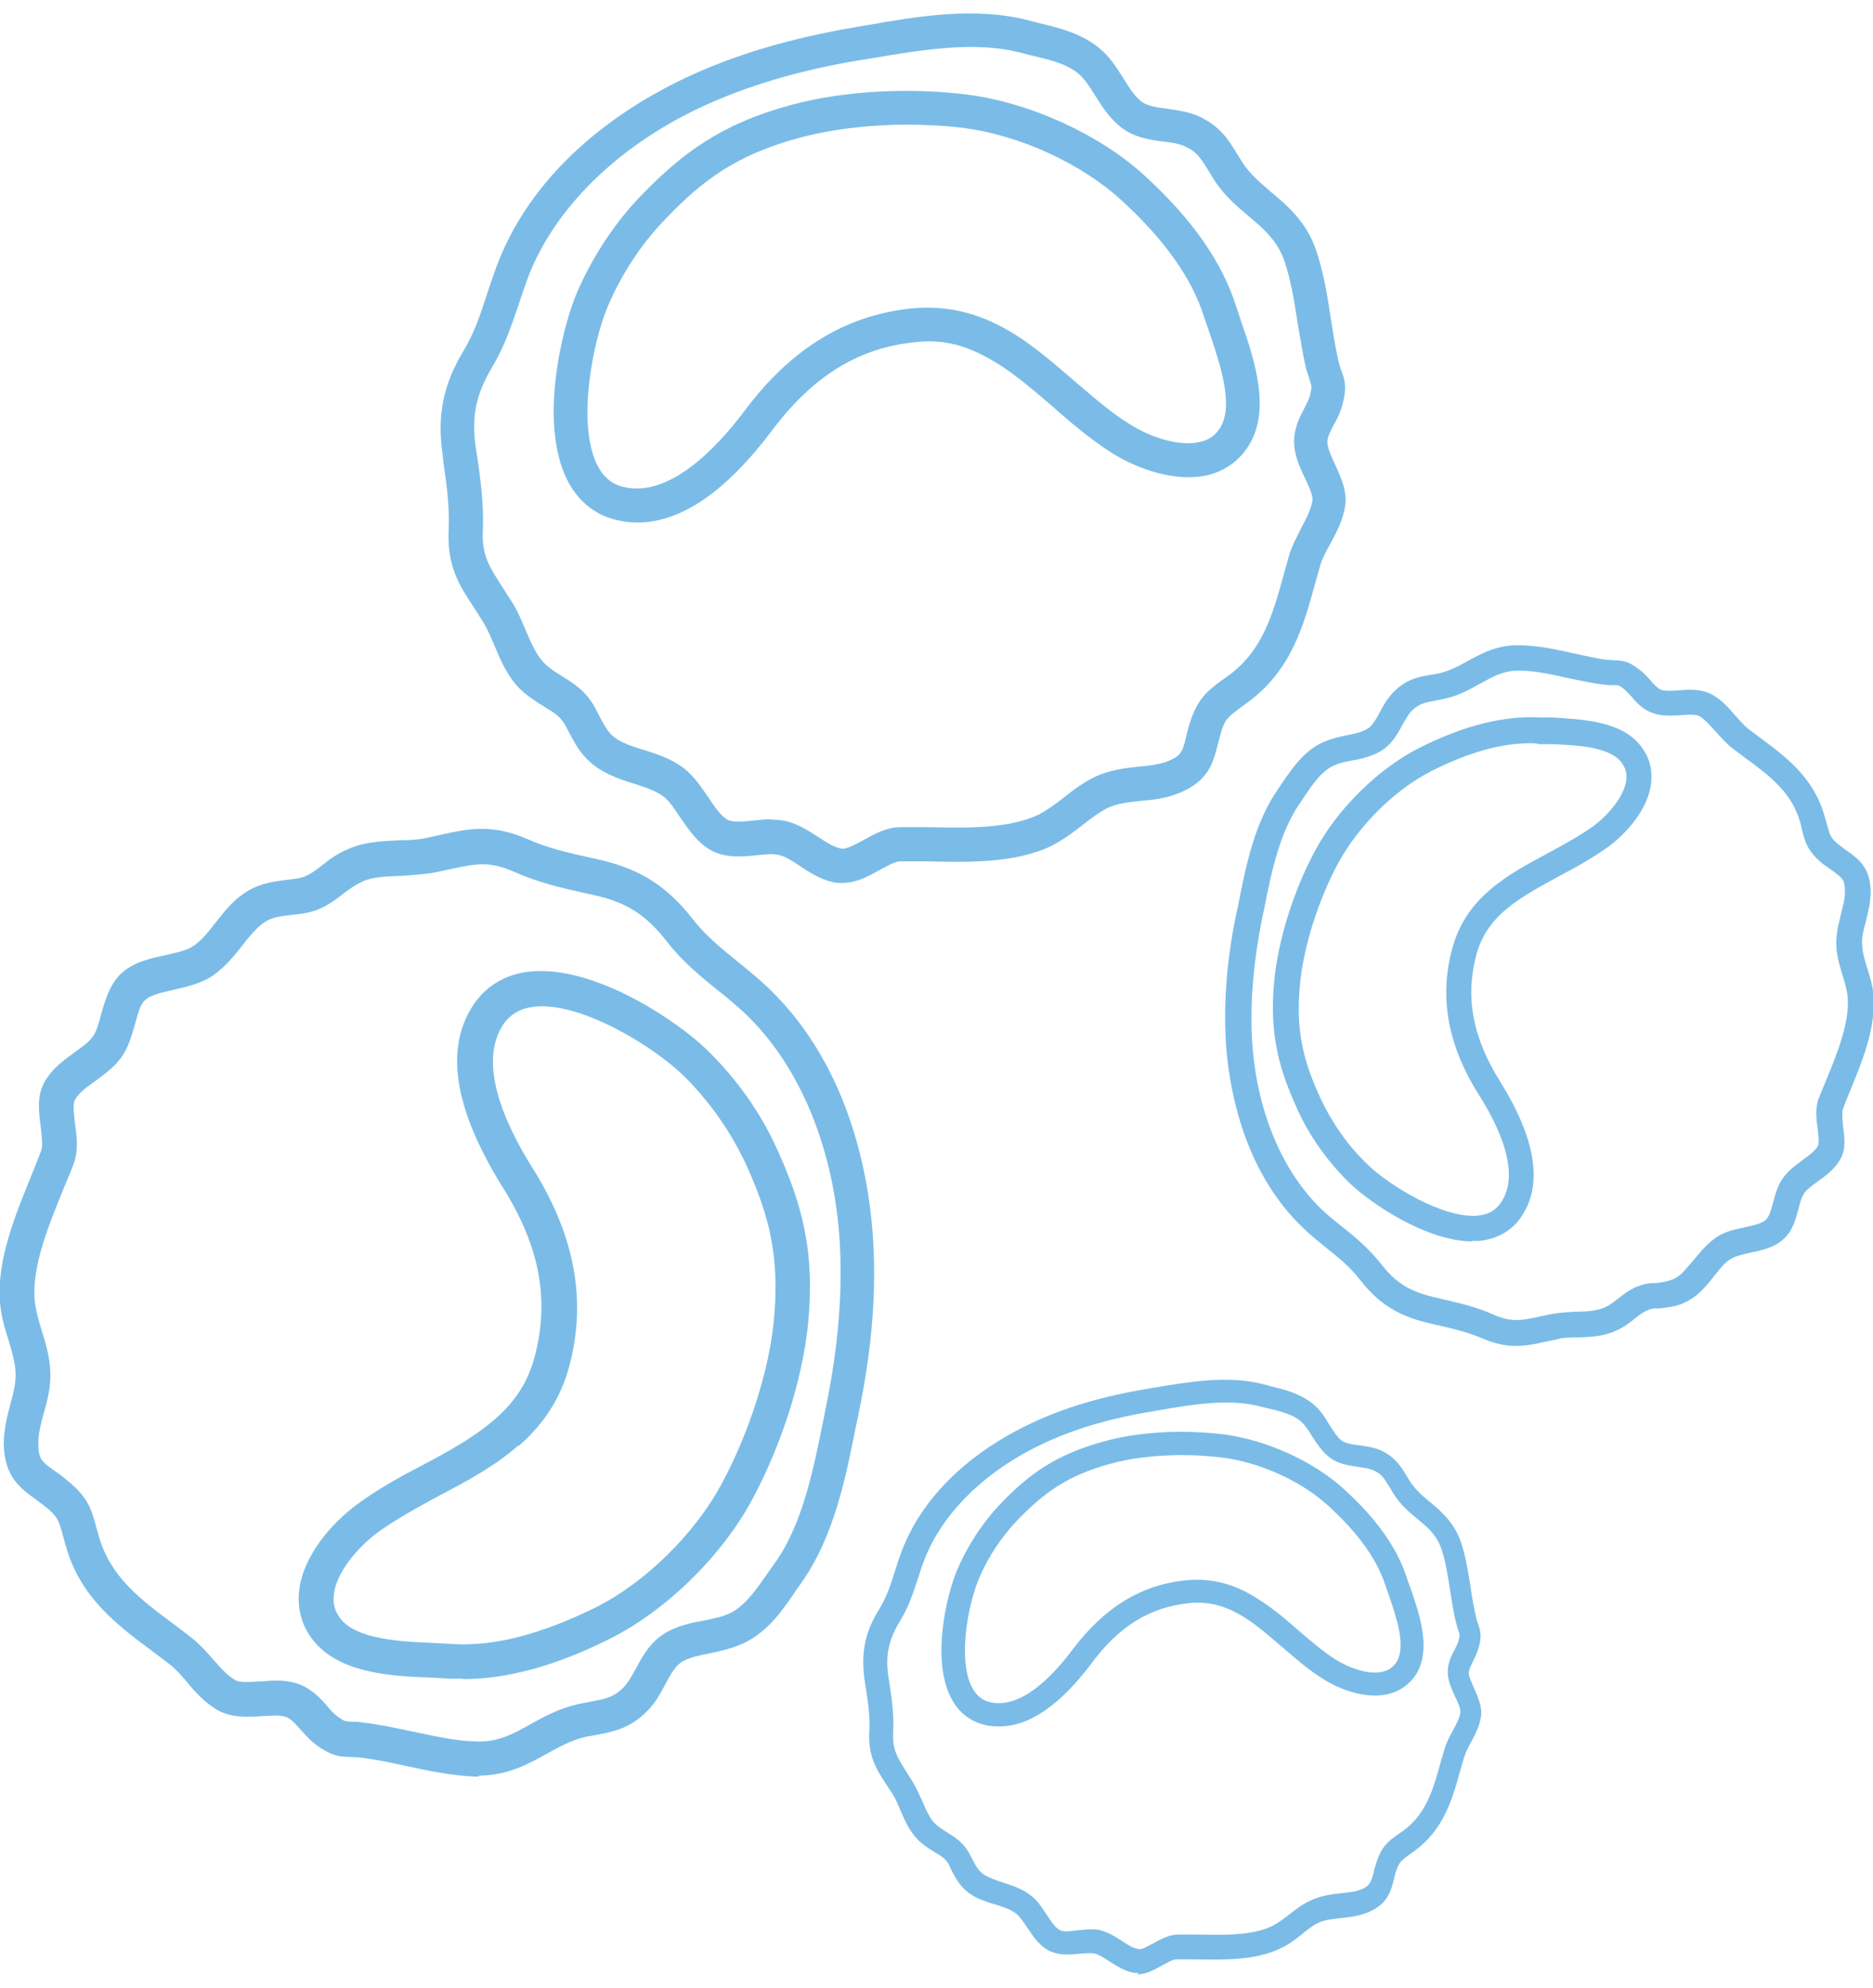
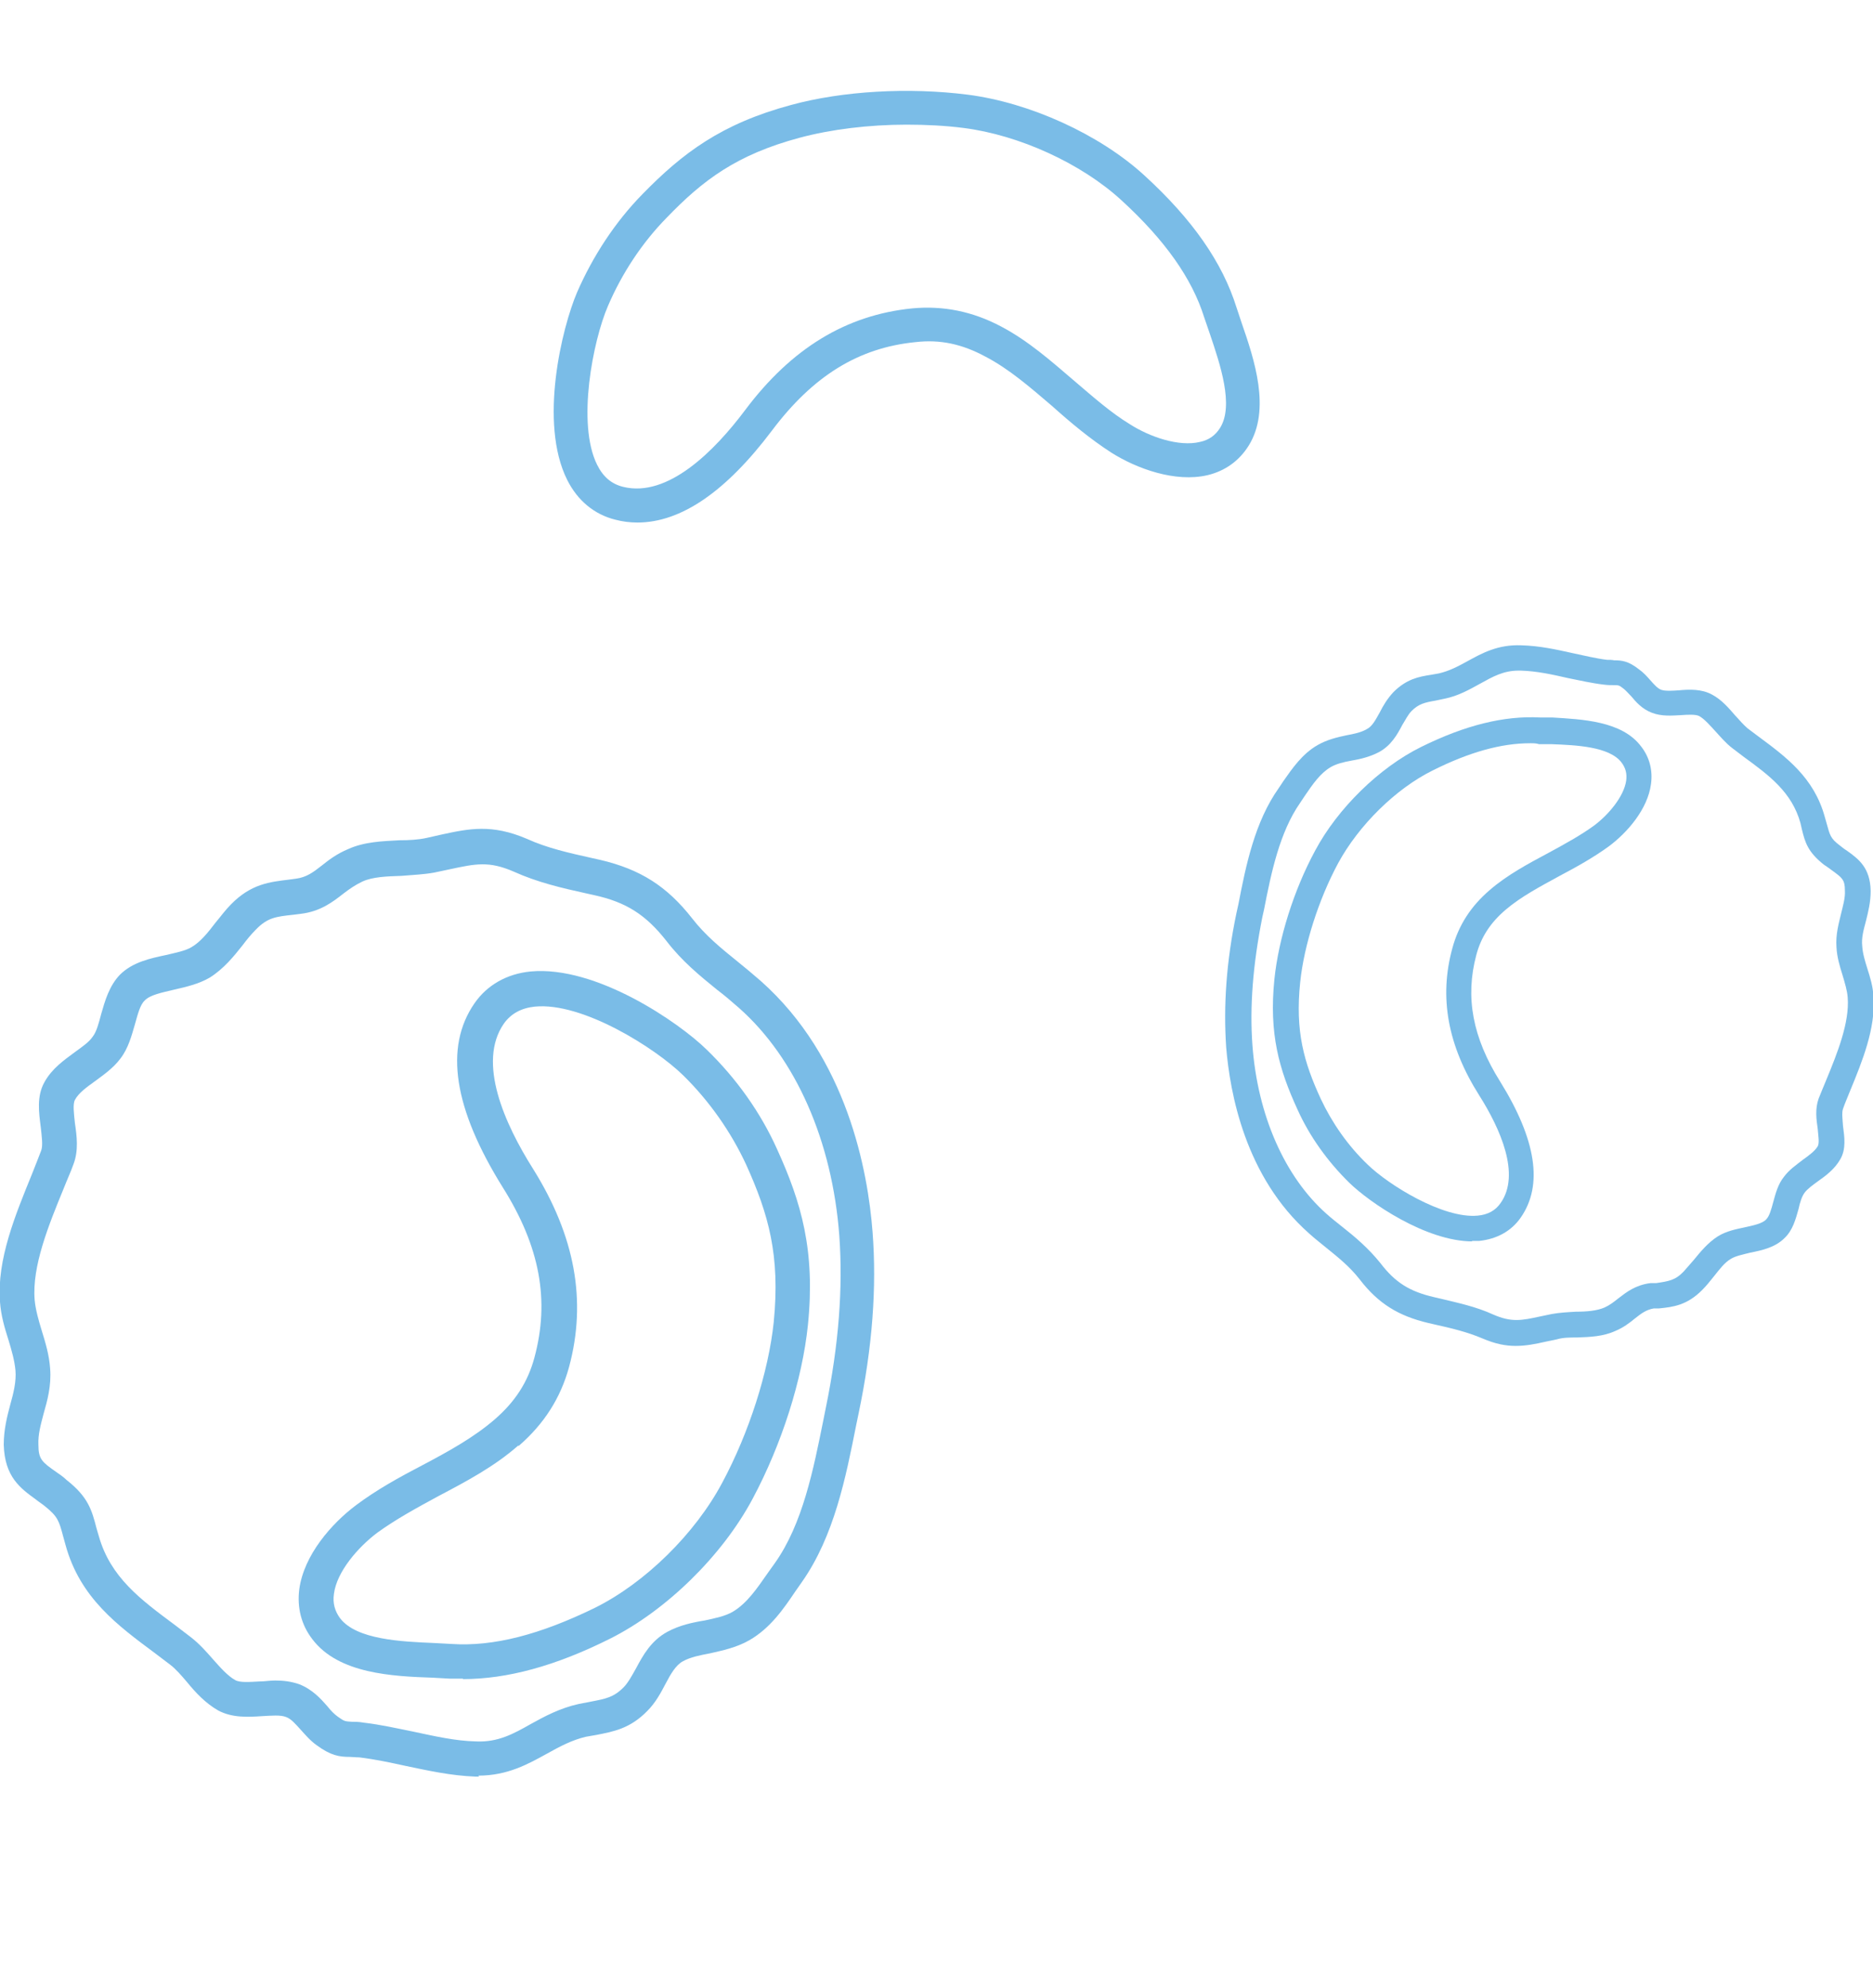
<svg xmlns="http://www.w3.org/2000/svg" id="Layer_2" viewBox="0 0 39.99 42.42">
  <defs>
    <style>      .cls-1 {        fill: none;      }      .cls-2 {        clip-path: url(#clippath-1);      }      .cls-3 {        clip-path: url(#clippath);      }      .cls-4 {        fill: #7abce7;      }    </style>
    <clipPath id="clippath">
      <rect class="cls-1" x="8.1" width="21.78" height="19.65" />
    </clipPath>
    <clipPath id="clippath-1">
      <rect class="cls-1" x="17.65" y="29.24" width="14.68" height="13.18" />
    </clipPath>
  </defs>
  <g id="Layer_1-2" data-name="Layer_1">
    <g id="monocyte">
      <g id="white-cells">
        <path class="cls-4" d="M32.36,28.72c-.21,0-.43-.04-.71-.16-.33-.14-.67-.22-1.03-.3l-.13-.03c-.63-.15-1.06-.41-1.46-.93-.21-.27-.46-.47-.72-.68-.12-.1-.24-.19-.36-.3-1.37-1.21-1.69-3.01-1.77-3.97-.06-.88,0-1.82.22-2.87l.04-.18c.16-.83.35-1.76.86-2.48l.1-.15c.19-.27.4-.58.73-.77.21-.12.43-.17.62-.21.16-.03.31-.06.43-.13.12-.06.19-.2.28-.36.07-.14.16-.29.29-.43.28-.28.54-.33.8-.37l.17-.03c.22-.05.41-.15.61-.26.31-.17.65-.36,1.15-.34.39.01.75.09,1.11.17.24.05.48.11.72.14.06,0,.11,0,.15.01.18,0,.31.02.53.19.1.07.18.16.25.24.08.09.15.17.23.2.09.03.24.02.38.01.22-.02.48-.03.7.09.21.11.36.29.5.45.09.1.18.2.26.27l.24.18c.58.43,1.18.87,1.41,1.71l.04.14c.07.25.08.32.28.47.05.04.1.08.15.11.25.18.5.36.51.86,0,.24-.05.44-.1.64-.05.19-.1.36-.08.54.01.16.06.32.11.48.06.19.12.38.13.6.05.67-.24,1.38-.5,2.01-.05.13-.11.26-.15.38-.03.08-.01.23,0,.37.03.23.07.49-.06.71-.12.21-.31.35-.48.47-.11.08-.22.16-.28.24-.06.08-.1.21-.13.35-.06.21-.12.45-.3.62-.2.2-.48.26-.73.31-.16.04-.31.07-.41.13-.14.08-.25.23-.37.38-.08.1-.16.2-.25.29-.32.32-.61.36-.92.39h-.11c-.17.03-.27.11-.41.22-.11.09-.24.19-.41.26-.26.12-.54.13-.82.14-.15,0-.3,0-.43.04l-.24.05c-.22.05-.42.09-.64.09M32.42,14.31c-.32,0-.55.13-.82.28-.22.12-.46.26-.76.32l-.19.04c-.23.04-.36.07-.51.22-.08.08-.13.19-.2.3-.11.21-.24.44-.5.58-.19.1-.4.15-.58.18-.17.03-.33.07-.45.14-.22.13-.38.36-.55.61l-.1.15c-.44.63-.62,1.5-.77,2.27l-.04.18c-.2,1.01-.27,1.9-.21,2.72.11,1.5.69,2.81,1.58,3.6.11.1.23.19.34.28.28.22.56.46.81.77.32.42.63.61,1.15.73l.13.03c.37.09.76.17,1.13.34.39.17.6.13,1.01.04l.24-.05c.16-.03.34-.04.52-.05.23,0,.45-.02.61-.09.11-.05.2-.12.3-.2.17-.13.36-.28.68-.32h.12c.27-.04.41-.06.59-.25.07-.08.14-.16.21-.24.14-.17.3-.37.52-.51.18-.11.38-.15.57-.19.18-.04.38-.08.46-.17.07-.07.11-.22.15-.37.05-.18.1-.38.23-.54.11-.15.26-.25.4-.36.14-.1.26-.19.32-.29.04-.07.01-.23,0-.37-.03-.2-.06-.43.02-.65.05-.12.1-.25.16-.39.24-.58.5-1.23.46-1.76-.01-.15-.06-.31-.11-.48-.06-.19-.12-.39-.13-.6-.02-.27.05-.51.1-.72.04-.17.09-.33.08-.49,0-.23-.06-.27-.28-.43-.05-.04-.11-.08-.17-.12-.34-.27-.4-.47-.47-.76l-.03-.13c-.18-.65-.66-1.01-1.21-1.41l-.25-.19c-.13-.1-.24-.23-.35-.35-.12-.13-.23-.26-.35-.33-.08-.04-.24-.03-.39-.02-.19.01-.41.03-.62-.05-.21-.08-.34-.23-.44-.35-.06-.06-.11-.12-.16-.16-.1-.08-.11-.08-.22-.08-.06,0-.12,0-.2-.01-.26-.03-.52-.09-.77-.14-.35-.08-.67-.15-1.01-.16-.01,0-.03,0-.04,0" />
        <path class="cls-4" d="M31.44,26.49c-1,0-2.21-.84-2.63-1.25-.46-.45-.85-.99-1.11-1.57-.39-.85-.61-1.61-.49-2.78.09-.86.41-1.89.87-2.74.48-.9,1.37-1.77,2.26-2.21.95-.47,1.78-.67,2.54-.63h.26c.63.04,1.49.07,1.9.62.18.23.25.51.21.8-.07.54-.51,1.04-.9,1.33-.33.24-.69.44-1.05.63-.42.23-.82.44-1.15.72-.33.28-.53.59-.63.97-.24.9-.08,1.76.51,2.7.77,1.24.92,2.21.44,2.9-.2.29-.51.46-.89.5-.05,0-.11,0-.16,0M32.67,15.86c-.62,0-1.3.19-2.08.58-.79.39-1.58,1.17-2.02,1.98-.42.78-.73,1.76-.81,2.54-.11,1.05.08,1.71.44,2.49.24.51.58,1,1,1.4.44.43,1.61,1.16,2.35,1.09.22-.02.38-.11.49-.27.43-.61-.01-1.59-.46-2.3-.67-1.06-.86-2.09-.57-3.14.13-.48.39-.89.8-1.24.37-.32.82-.56,1.25-.79.35-.19.68-.37.97-.58.31-.23.64-.62.69-.96.02-.15-.01-.27-.1-.39-.26-.34-.97-.37-1.49-.39h-.27c-.06-.02-.12-.02-.18-.02" />
        <path class="cls-4" d="M10.23,37.91s-.06,0-.09,0c-.52-.02-1.01-.13-1.49-.23-.32-.07-.65-.14-.98-.18-.08,0-.15-.01-.2-.01-.23,0-.41-.03-.71-.25-.14-.1-.24-.22-.34-.33-.11-.12-.2-.23-.31-.27-.12-.05-.32-.03-.51-.02-.3.02-.64.04-.94-.12-.28-.16-.49-.39-.67-.61-.12-.14-.24-.28-.36-.37l-.33-.25c-.78-.58-1.59-1.17-1.9-2.3l-.05-.18c-.09-.34-.12-.43-.38-.64-.07-.06-.14-.1-.2-.15-.33-.24-.67-.48-.69-1.17,0-.32.07-.6.14-.86.07-.25.13-.49.11-.73-.02-.21-.08-.42-.15-.65-.08-.25-.16-.52-.18-.81-.07-.9.33-1.86.68-2.72.07-.18.14-.35.2-.51.04-.11.01-.31-.01-.5-.04-.31-.09-.66.08-.96.16-.29.42-.47.65-.64.15-.11.3-.21.38-.33.08-.1.13-.29.18-.48.08-.28.17-.6.4-.84.27-.27.65-.35.98-.42.21-.05.42-.09.55-.17.19-.11.35-.31.51-.52.11-.13.21-.27.33-.39.43-.44.83-.48,1.24-.53l.15-.02c.22-.03.36-.13.55-.28.15-.12.32-.25.56-.35.35-.16.74-.17,1.1-.19.2,0,.4-.01.58-.05l.31-.07c.6-.13,1.08-.23,1.83.09.44.2.9.3,1.39.41l.18.04c.85.2,1.42.56,1.96,1.25.28.36.61.63.97.92.16.13.33.27.49.41,1.85,1.64,2.29,4.06,2.39,5.36.09,1.18,0,2.45-.3,3.88l-.05.24c-.22,1.11-.47,2.37-1.16,3.35l-.14.2c-.25.37-.53.78-.98,1.04-.28.16-.58.22-.84.28-.21.04-.42.08-.58.17-.15.08-.26.27-.37.48-.1.19-.21.4-.39.58-.37.38-.73.44-1.08.51l-.23.04c-.3.07-.56.21-.83.36-.4.22-.84.47-1.47.47M5.88,35.86c.17,0,.34.02.51.08.28.11.46.31.6.47.07.09.15.17.22.22.14.1.15.1.29.11.07,0,.16,0,.27.02.35.04.7.12,1.05.19.47.1.9.2,1.35.21.46.02.79-.16,1.16-.37.29-.16.62-.34,1.03-.43l.26-.05c.31-.06.48-.09.69-.3.1-.1.18-.25.27-.41.15-.28.32-.59.67-.78.26-.14.54-.2.79-.24.23-.05.44-.09.61-.19.3-.18.51-.49.74-.82l.15-.21c.6-.84.83-2.02,1.04-3.06l.05-.25c.28-1.36.37-2.57.29-3.68-.15-2.02-.93-3.79-2.14-4.86-.16-.14-.31-.27-.47-.39-.37-.3-.75-.61-1.08-1.04-.44-.56-.86-.83-1.55-.98l-.18-.04c-.5-.11-1.02-.23-1.53-.46-.53-.23-.81-.17-1.37-.05l-.33.07c-.22.04-.46.05-.7.07-.31.01-.61.02-.83.12-.15.07-.28.16-.41.26-.23.18-.49.38-.91.43l-.16.02c-.37.04-.55.06-.8.32-.1.1-.19.21-.28.33-.19.24-.4.5-.7.69-.24.14-.51.2-.77.26-.25.06-.51.11-.62.23-.1.09-.15.3-.21.51-.07.24-.14.51-.31.73-.15.2-.35.34-.54.48-.18.13-.35.25-.43.4-.05.09-.02.31,0,.5.04.27.08.58-.03.87-.06.17-.14.34-.21.52-.32.78-.68,1.66-.62,2.38.02.21.08.42.15.65.08.26.16.52.18.81.03.37-.06.69-.14.97-.06.23-.12.44-.11.66,0,.31.08.37.38.58.07.05.15.1.22.17.46.36.54.64.64,1.03l.05.17c.25.88.89,1.35,1.63,1.9l.34.26c.18.14.33.31.47.47.16.18.31.35.47.44.1.06.32.04.52.03.11,0,.22-.02.33-.02" />
        <path class="cls-4" d="M9.89,35.82c-.1,0-.19,0-.29,0l-.36-.02c-.85-.03-2.01-.08-2.57-.82-.24-.31-.33-.68-.28-1.07.1-.73.69-1.4,1.21-1.79.44-.33.93-.6,1.41-.85.57-.3,1.11-.6,1.55-.98.44-.38.71-.8.85-1.32.33-1.22.12-2.37-.68-3.64-1.04-1.67-1.25-2.98-.6-3.92.27-.39.69-.63,1.2-.68,1.4-.13,3.17,1.09,3.76,1.67.63.61,1.15,1.34,1.5,2.12.52,1.14.82,2.17.66,3.75-.12,1.17-.56,2.55-1.18,3.71-.65,1.22-1.85,2.39-3.05,2.99-1.16.58-2.19.86-3.14.86M11.06,30.85c-.5.44-1.1.76-1.69,1.07-.48.26-.92.5-1.32.79-.41.31-.86.83-.92,1.3-.03.2.02.37.13.52.35.46,1.31.5,2.01.53l.37.02c.9.06,1.89-.2,3.06-.77,1.07-.53,2.14-1.58,2.72-2.67.57-1.06.99-2.37,1.1-3.43.14-1.42-.11-2.3-.59-3.36-.32-.69-.78-1.35-1.34-1.9-.59-.58-2.15-1.57-3.17-1.47-.29.03-.51.15-.66.36-.58.83.02,2.15.62,3.1.9,1.44,1.15,2.82.77,4.23-.18.66-.53,1.21-1.07,1.68" />
        <g class="cls-3">
-           <path class="cls-4" d="M18,18.84s-.08,0-.12,0c-.31-.04-.58-.21-.8-.36-.15-.1-.3-.2-.43-.23-.12-.04-.31-.02-.5,0-.28.03-.6.06-.9-.07-.33-.15-.54-.47-.73-.74-.12-.18-.23-.35-.35-.44-.17-.13-.4-.2-.64-.28-.16-.05-.32-.1-.47-.17-.55-.24-.73-.58-.92-.94l-.07-.13c-.1-.19-.25-.28-.45-.4-.16-.1-.34-.21-.52-.38-.27-.27-.41-.61-.55-.94-.08-.18-.15-.36-.25-.51l-.17-.27c-.33-.5-.59-.89-.55-1.69.02-.47-.04-.92-.11-1.41l-.02-.18c-.12-.84.01-1.49.45-2.22.23-.38.36-.78.5-1.21.06-.19.13-.38.2-.58.84-2.25,2.89-3.49,4.04-4.03,1.04-.49,2.22-.84,3.62-1.08l.24-.04c1.08-.19,2.31-.4,3.44-.11l.23.06c.42.1.89.21,1.28.52.25.2.4.45.54.67.11.18.22.35.36.47.13.11.33.14.56.17.21.03.44.06.66.15.47.21.66.51.84.81l.12.19c.16.25.38.43.61.63.35.29.75.63.96,1.24.16.48.24.96.31,1.43.05.32.1.64.17.95.02.08.04.14.06.19.08.22.12.38.02.73-.04.16-.11.3-.18.42-.07.14-.14.26-.14.37,0,.12.08.3.16.47.12.27.27.57.22.89-.04.3-.19.58-.32.82-.09.16-.17.31-.21.45l-.11.39c-.25.91-.51,1.85-1.43,2.53l-.15.11c-.27.2-.35.25-.44.57-.02.08-.04.16-.06.23-.1.39-.2.78-.82,1.03-.29.12-.57.15-.83.17-.25.03-.49.05-.7.15-.18.09-.35.22-.53.36-.2.16-.42.32-.67.45-.79.38-1.81.35-2.7.33-.19,0-.36,0-.53,0-.11,0-.28.1-.45.19-.23.13-.49.27-.78.27M16.46,17.49c.13,0,.26.01.39.05.23.07.43.2.62.32.18.12.35.23.51.25.1.01.28-.09.45-.18.23-.13.5-.28.8-.28.17,0,.36,0,.55,0,.82.02,1.74.04,2.38-.26.18-.09.36-.22.54-.36.2-.16.41-.32.67-.45.32-.15.65-.19.93-.22.23-.02.44-.04.64-.12.28-.11.31-.2.39-.54.02-.08.04-.17.07-.26.17-.55.4-.71.71-.94l.14-.1c.71-.53.92-1.28,1.16-2.14l.11-.4c.06-.21.17-.4.26-.59.11-.2.21-.4.24-.58.02-.11-.07-.3-.16-.49-.11-.23-.23-.49-.23-.78s.12-.52.22-.71c.05-.1.1-.19.12-.28.04-.16.04-.17,0-.3-.02-.07-.05-.15-.08-.25-.08-.33-.13-.68-.19-1.02-.07-.46-.14-.89-.28-1.3-.15-.42-.42-.66-.74-.93-.25-.21-.53-.44-.75-.78l-.13-.21c-.16-.26-.25-.41-.51-.52-.13-.06-.29-.08-.46-.1-.3-.04-.65-.09-.94-.34-.22-.19-.37-.42-.5-.63-.12-.19-.23-.37-.38-.49-.26-.21-.62-.29-1-.38l-.24-.06c-.97-.25-2.12-.05-3.14.12l-.25.04c-1.33.22-2.46.56-3.44,1.02-1.78.84-3.12,2.17-3.67,3.63-.07.19-.13.37-.19.55-.15.44-.3.9-.57,1.35-.35.59-.45,1.06-.35,1.74l.03.18c.07.49.14,1,.12,1.54-.03.56.13.79.43,1.26l.18.28c.12.18.21.4.3.61.12.28.23.54.4.71.12.12.24.19.38.28.24.15.51.31.71.68l.07.14c.17.32.25.48.56.61.13.06.26.1.4.14.28.09.6.19.87.4.21.17.36.39.51.61.14.21.28.42.43.49.12.05.33.03.53.01.12-.01.25-.03.39-.03" />
          <path class="cls-4" d="M13.61,11.15c-.16,0-.32-.02-.47-.06-.45-.11-.81-.41-1.03-.85-.61-1.22-.11-3.25.21-4,.34-.78.82-1.51,1.4-2.1.85-.87,1.68-1.5,3.17-1.9,1.1-.3,2.51-.38,3.77-.22,1.33.17,2.82.85,3.77,1.72,1.03.94,1.67,1.86,1.97,2.82l.11.33c.27.78.63,1.85.15,2.62-.2.32-.5.54-.88.63-.69.16-1.51-.14-2.05-.48-.45-.29-.87-.64-1.26-.99-.48-.41-.93-.8-1.43-1.06-.5-.27-.97-.37-1.49-.31-1.22.12-2.19.72-3.07,1.89-.98,1.3-1.94,1.96-2.87,1.96M19.36,2.66c-.81,0-1.62.1-2.29.28-1.34.36-2.06.9-2.84,1.71-.52.53-.95,1.18-1.25,1.88-.32.74-.67,2.51-.23,3.39.13.26.31.41.56.47.95.23,1.94-.76,2.6-1.64.99-1.32,2.16-2.03,3.57-2.17.65-.06,1.28.06,1.9.39.57.3,1.07.74,1.56,1.16.4.34.77.67,1.18.92.42.27,1.05.49,1.5.38.19-.04.33-.14.43-.3.3-.48,0-1.36-.22-2.01l-.12-.35c-.26-.83-.84-1.65-1.77-2.5-.85-.78-2.18-1.39-3.37-1.54-.39-.05-.8-.07-1.21-.07" />
        </g>
        <g class="cls-2">
-           <path class="cls-4" d="M24.31,42.1s-.05,0-.08,0c-.21-.03-.39-.15-.55-.25-.1-.07-.2-.13-.29-.16-.09-.02-.21-.01-.34,0-.19.02-.41.04-.62-.05-.23-.1-.37-.32-.5-.51-.08-.12-.16-.24-.24-.3-.12-.09-.27-.14-.44-.19-.11-.03-.22-.07-.32-.11-.38-.16-.5-.4-.63-.65l-.04-.09c-.07-.13-.17-.19-.31-.27-.11-.07-.23-.14-.35-.26-.18-.18-.28-.41-.38-.64-.05-.12-.1-.24-.17-.35l-.12-.18c-.22-.34-.4-.61-.37-1.15.02-.32-.03-.63-.08-.96l-.02-.12c-.08-.58,0-1.02.31-1.52.16-.26.25-.53.34-.82.04-.13.08-.26.13-.39.57-1.53,1.97-2.38,2.76-2.75.71-.34,1.52-.58,2.47-.74l.17-.03c.74-.12,1.58-.27,2.34-.07l.15.04c.29.07.61.15.88.36.17.13.28.3.37.46.08.12.15.24.24.32.09.08.23.1.39.12.14.02.3.04.45.1.32.14.45.35.57.55l.08.13c.11.17.26.3.42.43.24.2.51.43.66.85.11.33.16.66.21.98.03.22.07.44.12.65.01.05.03.1.04.13.05.15.08.26.01.5-.03.11-.08.2-.12.29-.05.1-.09.18-.09.25,0,.08.06.2.11.32.08.18.18.39.15.61-.03.21-.13.39-.22.56-.06.11-.11.21-.14.31l-.08.27c-.17.62-.35,1.26-.97,1.72l-.1.07c-.19.14-.24.17-.31.39-.02.06-.03.11-.04.16-.07.26-.14.53-.56.7-.2.08-.38.1-.57.12-.17.02-.33.03-.48.1-.13.06-.24.15-.36.25-.14.11-.28.22-.46.3-.54.26-1.23.24-1.85.23-.13,0-.25,0-.36,0-.08,0-.19.07-.31.13-.16.09-.33.19-.53.19M23.27,41.17c.09,0,.18,0,.26.03.16.05.29.13.43.22.12.08.24.16.35.17.07.02.19-.06.31-.12.16-.09.34-.19.55-.19.12,0,.24,0,.37,0,.56.01,1.19.03,1.62-.18.12-.06.24-.15.37-.25.14-.11.28-.22.46-.3.22-.1.44-.13.64-.15.15-.02.3-.03.43-.08.19-.08.21-.15.27-.37.01-.06.03-.11.05-.18.11-.37.27-.49.49-.64l.1-.07c.48-.36.63-.87.79-1.46l.08-.27c.04-.14.11-.28.18-.4.07-.14.15-.27.16-.39.01-.08-.05-.21-.11-.33-.07-.16-.16-.34-.16-.53s.08-.36.15-.48c.03-.07.07-.13.08-.19.03-.11.03-.12,0-.21-.02-.05-.03-.1-.05-.17-.06-.23-.09-.46-.13-.7-.05-.31-.09-.61-.19-.89-.1-.29-.29-.45-.51-.63-.17-.14-.36-.3-.51-.54l-.09-.15c-.11-.18-.17-.28-.35-.35-.09-.04-.2-.05-.32-.07-.21-.03-.44-.06-.64-.23-.15-.13-.25-.29-.34-.43-.08-.13-.16-.25-.26-.33-.18-.14-.43-.2-.69-.26l-.16-.04c-.66-.17-1.45-.04-2.14.08l-.17.03c-.91.15-1.68.38-2.35.7-1.22.58-2.13,1.48-2.51,2.48-.05.13-.09.25-.13.38-.1.3-.2.62-.39.92-.24.4-.31.73-.24,1.19l.02.12c.05.34.1.68.08,1.05-.02.38.09.54.29.86l.12.19c.08.13.14.27.21.42.08.19.16.37.27.48.08.08.17.13.26.19.16.1.35.21.48.46l.05.09c.11.22.17.33.39.42.09.04.18.07.27.1.19.06.41.13.59.27.15.11.25.27.35.42.09.14.19.29.29.33.08.04.22.02.36,0,.08,0,.17-.02.26-.02" />
-           <path class="cls-4" d="M21.32,36.84c-.11,0-.22-.01-.32-.04-.31-.08-.55-.28-.7-.58-.42-.83-.08-2.22.14-2.73.23-.53.56-1.03.95-1.43.58-.6,1.15-1.02,2.17-1.3.75-.21,1.71-.26,2.58-.15.91.12,1.92.58,2.57,1.18.7.64,1.14,1.27,1.34,1.92l.08.22c.18.53.43,1.26.11,1.79-.14.22-.35.37-.6.43-.47.11-1.03-.09-1.4-.33-.31-.19-.59-.44-.86-.67-.33-.28-.63-.55-.97-.73-.34-.18-.66-.25-1.02-.21-.83.08-1.5.49-2.09,1.29-.67.89-1.33,1.34-1.96,1.34M25.25,31.05c-.55,0-1.11.06-1.56.19-.91.25-1.4.62-1.94,1.17-.35.36-.65.8-.85,1.28-.22.51-.46,1.71-.15,2.31.09.17.21.28.38.32.65.16,1.32-.52,1.77-1.12.68-.9,1.47-1.39,2.44-1.48.45-.04.87.04,1.3.27.39.21.74.5,1.07.79.27.23.52.45.8.63.29.18.72.34,1.02.26.13-.03.22-.1.29-.21.2-.33,0-.93-.15-1.37l-.08-.23c-.18-.57-.57-1.12-1.21-1.71-.58-.54-1.48-.95-2.3-1.05-.27-.03-.54-.05-.82-.05" />
-         </g>
+           </g>
      </g>
    </g>
  </g>
</svg>